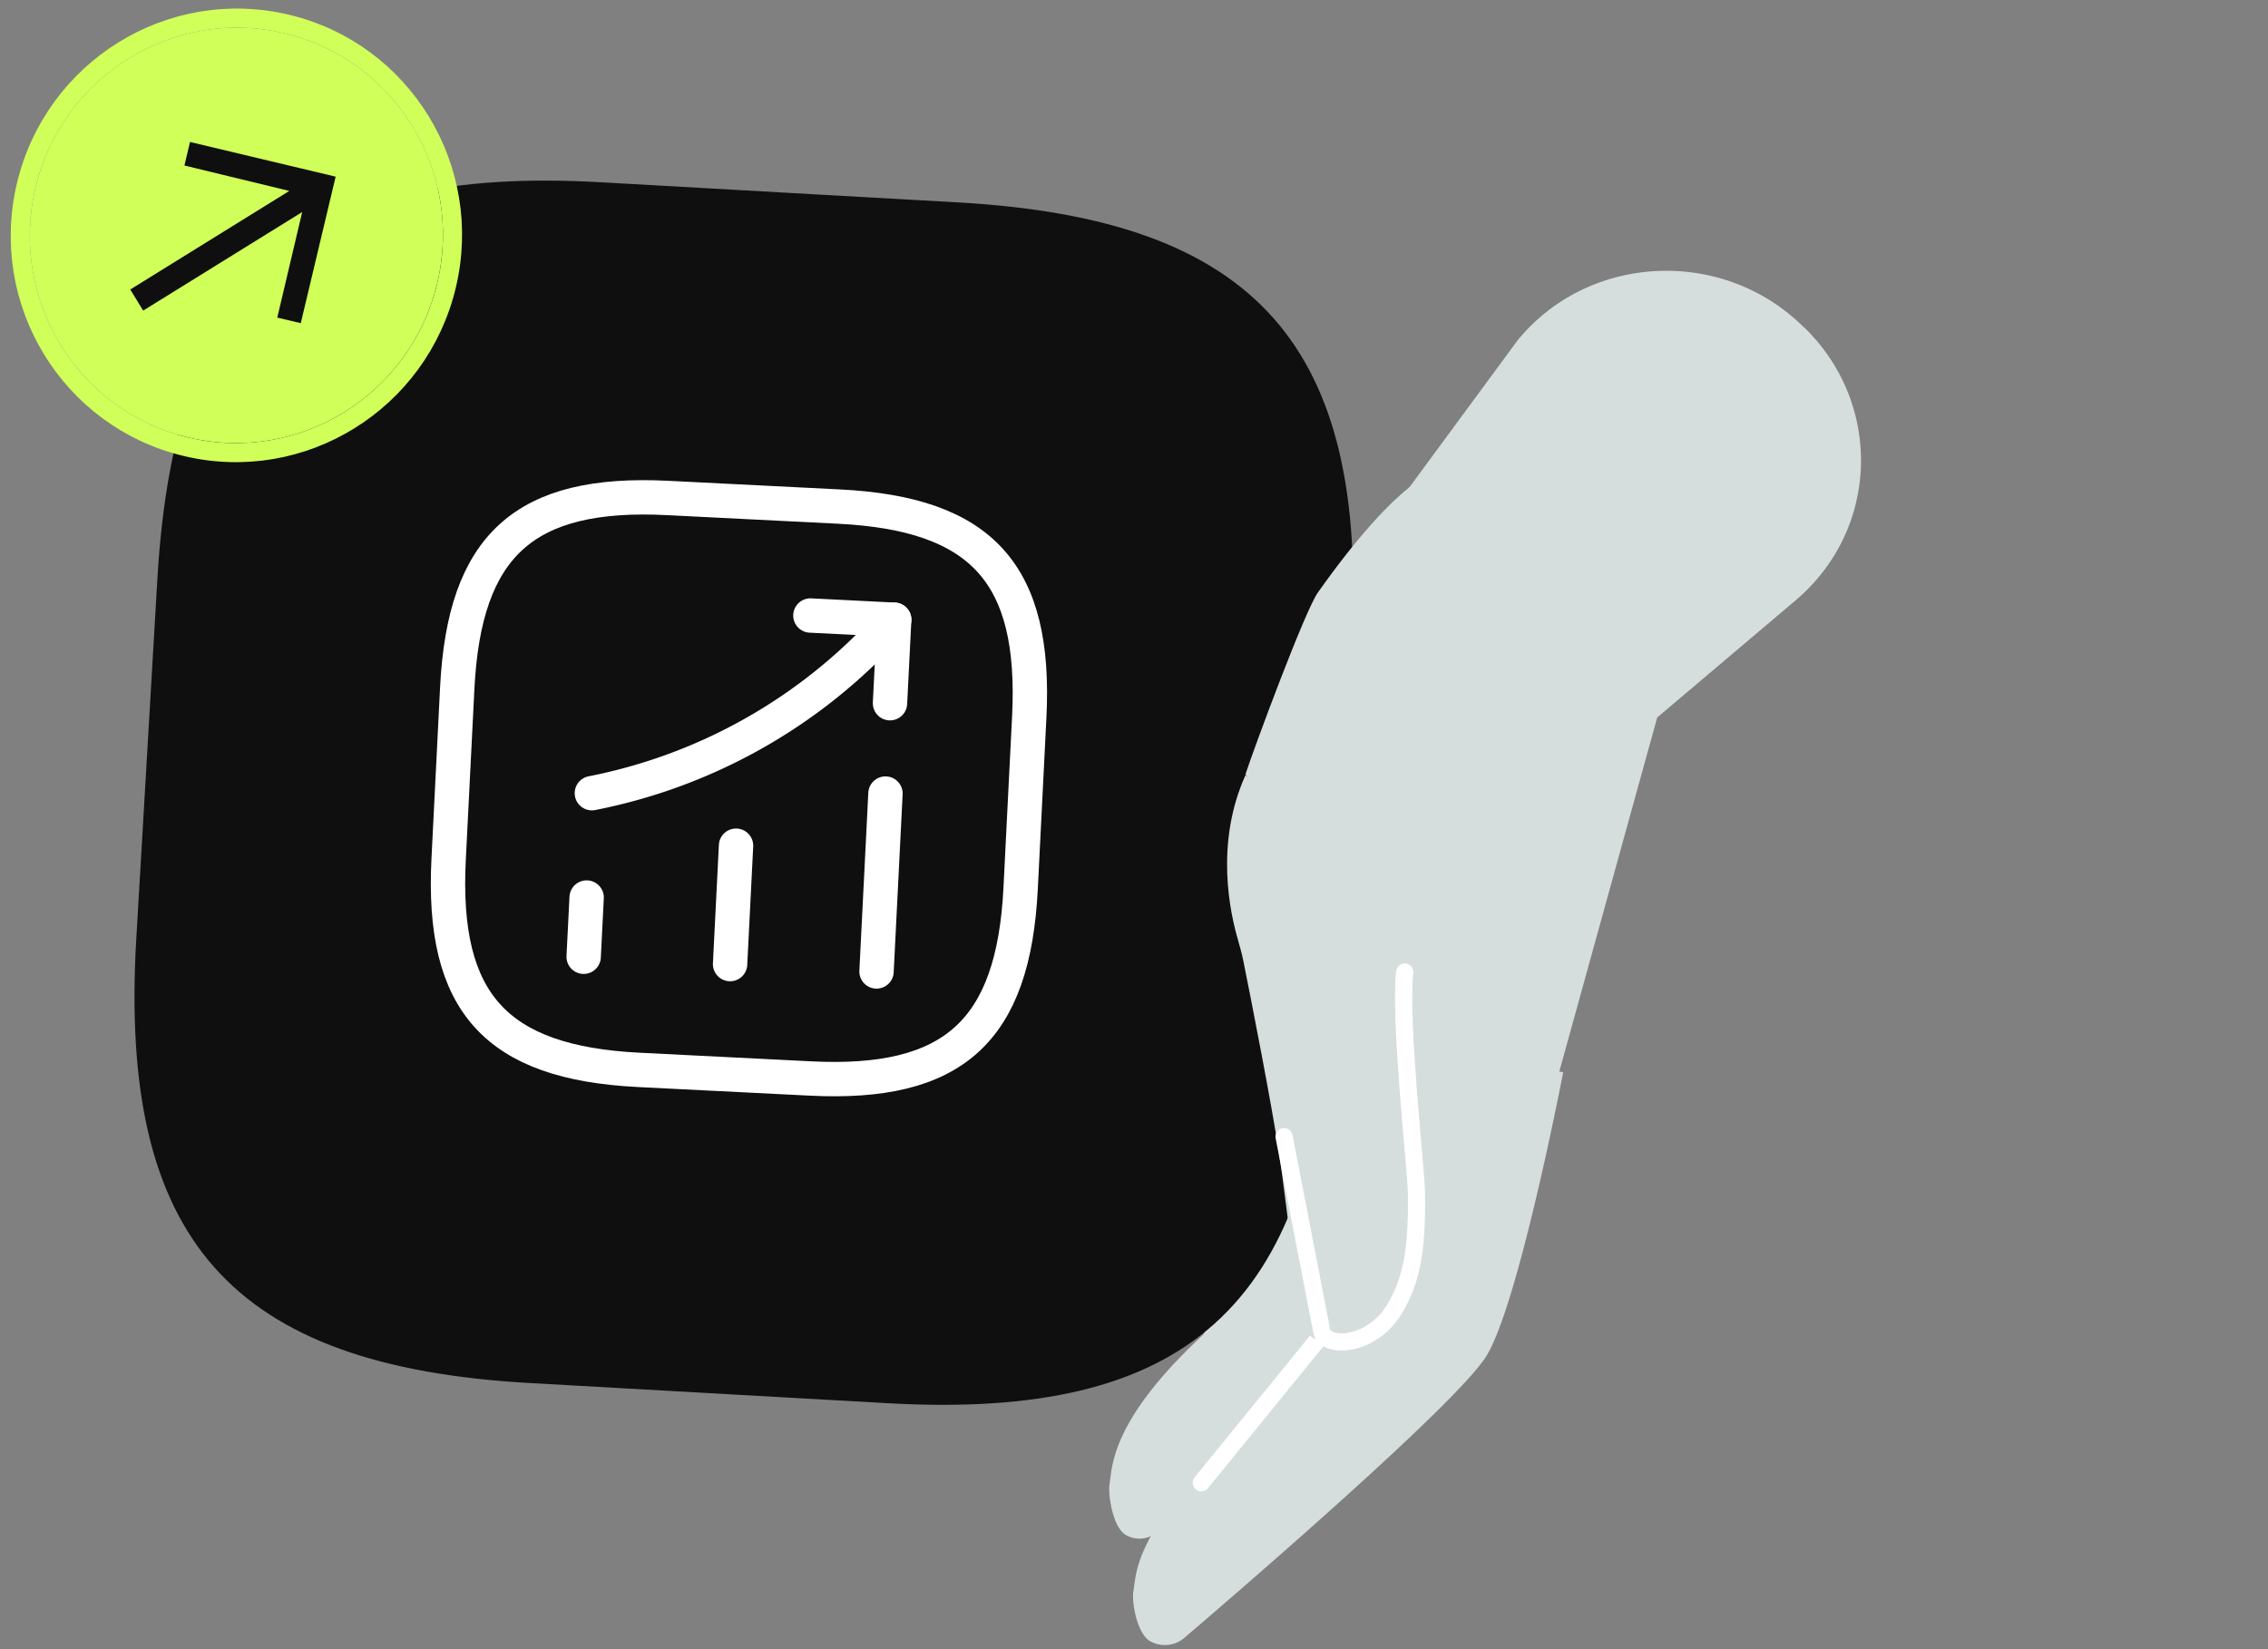
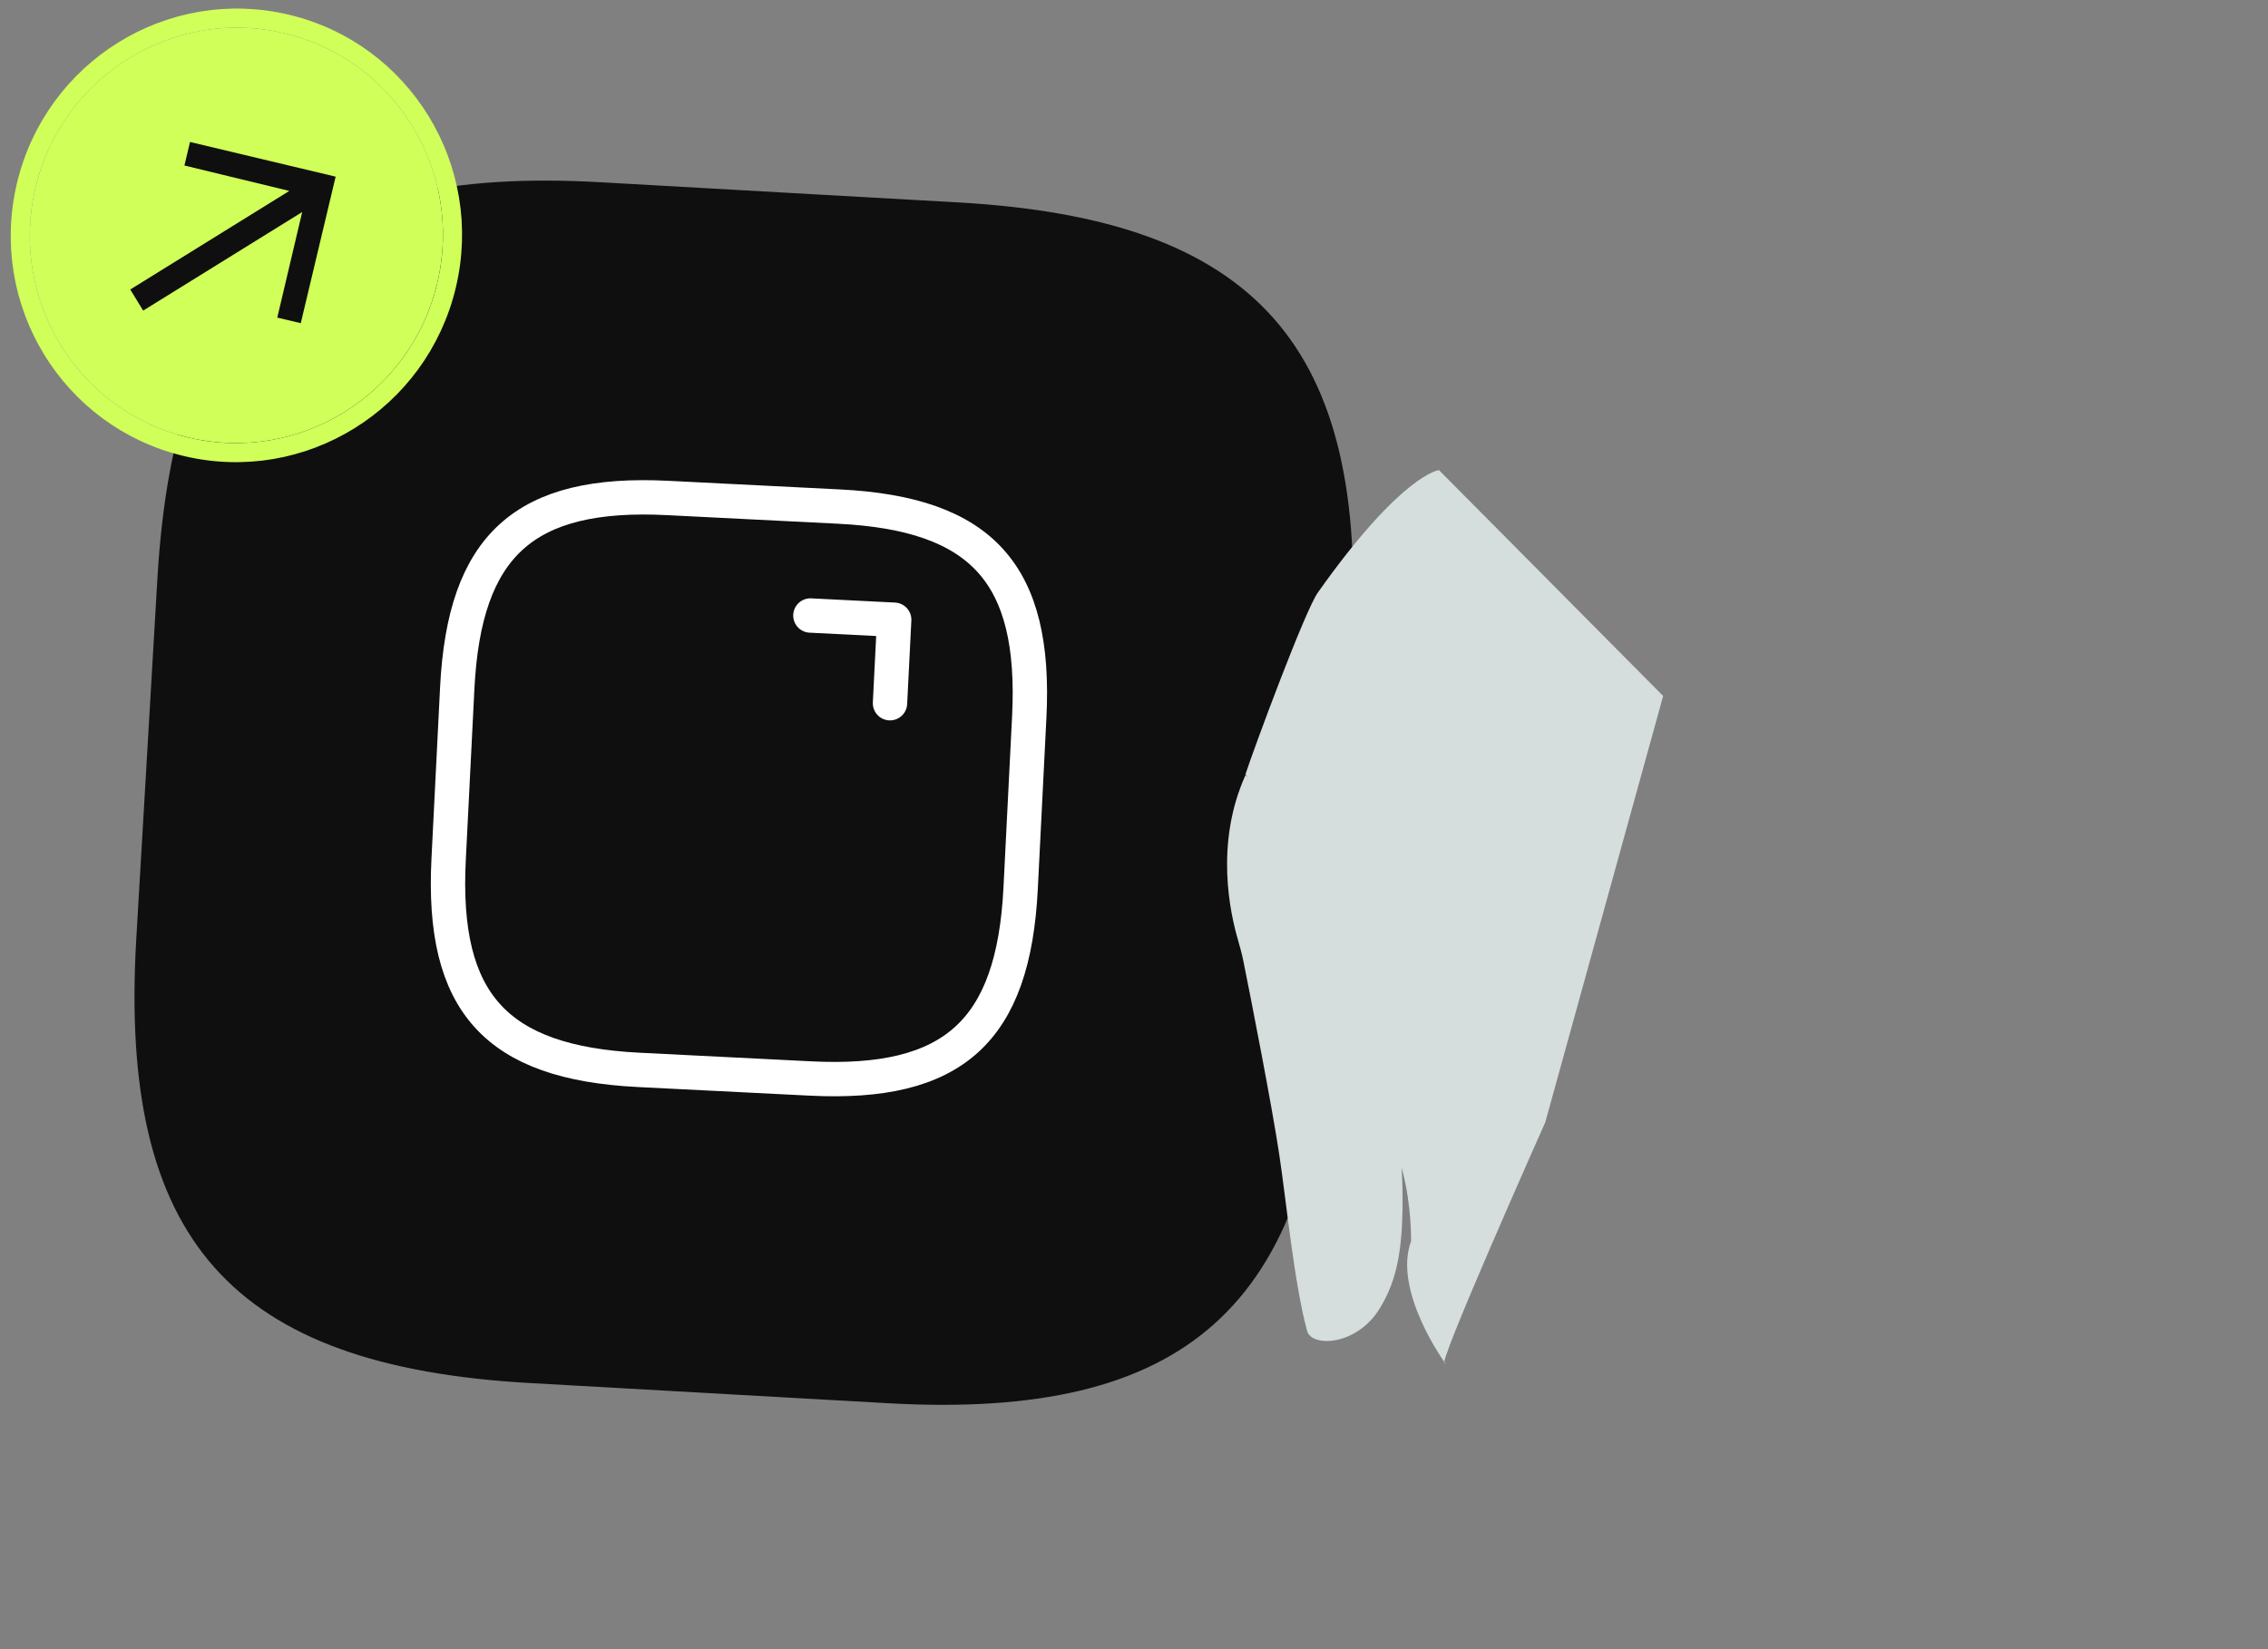
<svg xmlns="http://www.w3.org/2000/svg" width="132" height="96" fill="none">
  <rect width="100%" height="100%" fill="#808080" stroke="none" />
  <g clip-path="url(#a)">
-     <path d="M75.24 54.039c.242.492.705 8.396.705 8.396-1.07 2.9-1.085 7.535-1.085 7.535-.795.7-4.82 7.71-4.82 7.71-5.403 5.016-5.296 7.682-5.462 8.694-.106.607.186 2.5.909 2.955.591.378 1.383.29 1.889-.155 4.274-3.893 15.295-14.08 16.97-16.84 1.825-2.954 4.41-17.009 4.41-17.009S74.57 52.703 75.239 54.04Z" fill="#D6DDDD" />
-     <path d="M76.92 61.105c.255.482.768 8.201.768 8.201-1.1 2.827-1.098 7.353-1.098 7.353-.824.68-4.98 7.51-4.98 7.51-5.6 4.876-5.477 7.48-5.645 8.467-.109.592.202 2.442.956 2.889a1.75 1.75 0 0 0 1.963-.144c4.429-3.784 15.848-13.688 17.579-16.375 1.885-2.878 4.517-16.591 4.517-16.591s-14.76-2.618-14.06-1.31Zm2.628-29.37L88.335 19.8c4.148-5.058 11.937-5.413 16.618-.78.065.07.132.109.196.18 4.45 4.484 4.174 11.668-.637 15.742l-9.403 7.96s-10.463.626-11.174.952c-5.722 2.638 3.505-4.728 3.505-4.728l-7.892-7.39Z" fill="#D6DDDD" />
-     <path d="m69.914 86.315 6.746-8.286" stroke="#fff" stroke-miterlimit="10" stroke-linecap="round" stroke-linejoin="round" />
    <path d="m30.822 80.507 20.85 1.176c17.374.98 24.734-5.617 25.758-23.092l1.229-20.97c1.024-17.475-5.516-24.857-22.89-25.838l-20.85-1.176c-17.375-.98-24.734 5.617-25.759 23.092L7.931 54.67c-1.024 17.475 5.516 24.857 22.891 25.838Z" fill="#0F0F0F" />
    <path d="M25.449 16.483c-1.546 6.498-8.034 10.52-14.49 8.982C4.5 23.93.52 17.415 2.066 10.92 3.614 4.42 10.101.399 16.558 1.937c6.457 1.536 10.437 8.05 8.891 14.546Z" fill="#D0FF59" />
    <path d="m8.332 18.08-.751-1.228 9.257-5.738-6.105-1.48.326-1.369 8.476 2.018-2.03 8.53-1.367-.325 1.45-6.145-9.256 5.738Z" fill="#0F0F0F" />
    <path d="M10.83 26.006c6.758 1.608 13.543-2.602 15.16-9.394 1.616-6.792-2.545-13.607-9.303-15.216C9.928-.212 3.144 3.998 1.527 10.79-.09 17.582 4.071 24.397 10.83 26.006Z" stroke="#D0FF59" stroke-width="1.11" />
    <path d="M84.107 79.345s-3.054-4.187-1.982-7.092c0 0 .18-8.016-4.493-8.547-1.487-.16 3.587-14.054-1.797-14.049l-3.35-4.58c.528-1.608 3.486-9.587 4.226-10.6 4.887-6.902 7.038-7.112 7.038-7.112l13.048 13.148-6.86 24.815s-6.55 14.69-5.83 14.017Z" fill="#D6DDDD" />
    <path d="M86.83 57.731c-.938.277-4.642 2.355-5.053 6.112-.318 2.826-.2 3.77-.153 5.28.064 3.519-.297 5.337-1.285 6.983-1.344 2.26-4.003 2.328-4.262 1.374-.75-2.725-1.222-7.641-1.624-10.278-.425-2.838-1.66-9.141-2.092-11.277-.081-.407-.197-.816-.313-1.225-.438-1.5-1.366-5.575.441-9.58L86.83 57.731Z" fill="#D6DDDD" />
-     <path d="M81.756 56.583c-.314 2.782.632 11.247.68 12.733.065 3.465-.293 5.256-1.272 6.876-1.332 2.224-3.969 2.29-4.226 1.351l-2.204-11.378" stroke="#fff" stroke-miterlimit="10" stroke-linecap="round" stroke-linejoin="round" />
-     <path d="m33.97 55.693.173-3.446m8.349 3.873.346-6.89m8.177 7.319.52-10.354m.508-10.12-.81.86a31.47 31.47 0 0 1-16.785 9.237" stroke="#fff" stroke-width="2" stroke-linecap="round" />
    <path d="m47.166 35.83 4.877.245-.244 4.86" stroke="#fff" stroke-width="2" stroke-linecap="round" stroke-linejoin="round" />
    <path d="m37.177 62.279 9.988.501c8.322.418 11.819-2.744 12.237-11.067l.502-9.987c.417-8.323-2.745-11.82-11.067-12.237l-9.988-.502c-8.323-.418-11.819 2.744-12.237 11.067l-.502 9.987c-.418 8.323 2.744 11.82 11.067 12.238Z" stroke="#fff" stroke-width="2" stroke-linecap="round" stroke-linejoin="round" />
  </g>
  <defs>
    <clipPath id="a">
      <path fill="#fff" d="M0 0h132v96H0z" />
    </clipPath>
  </defs>
</svg>